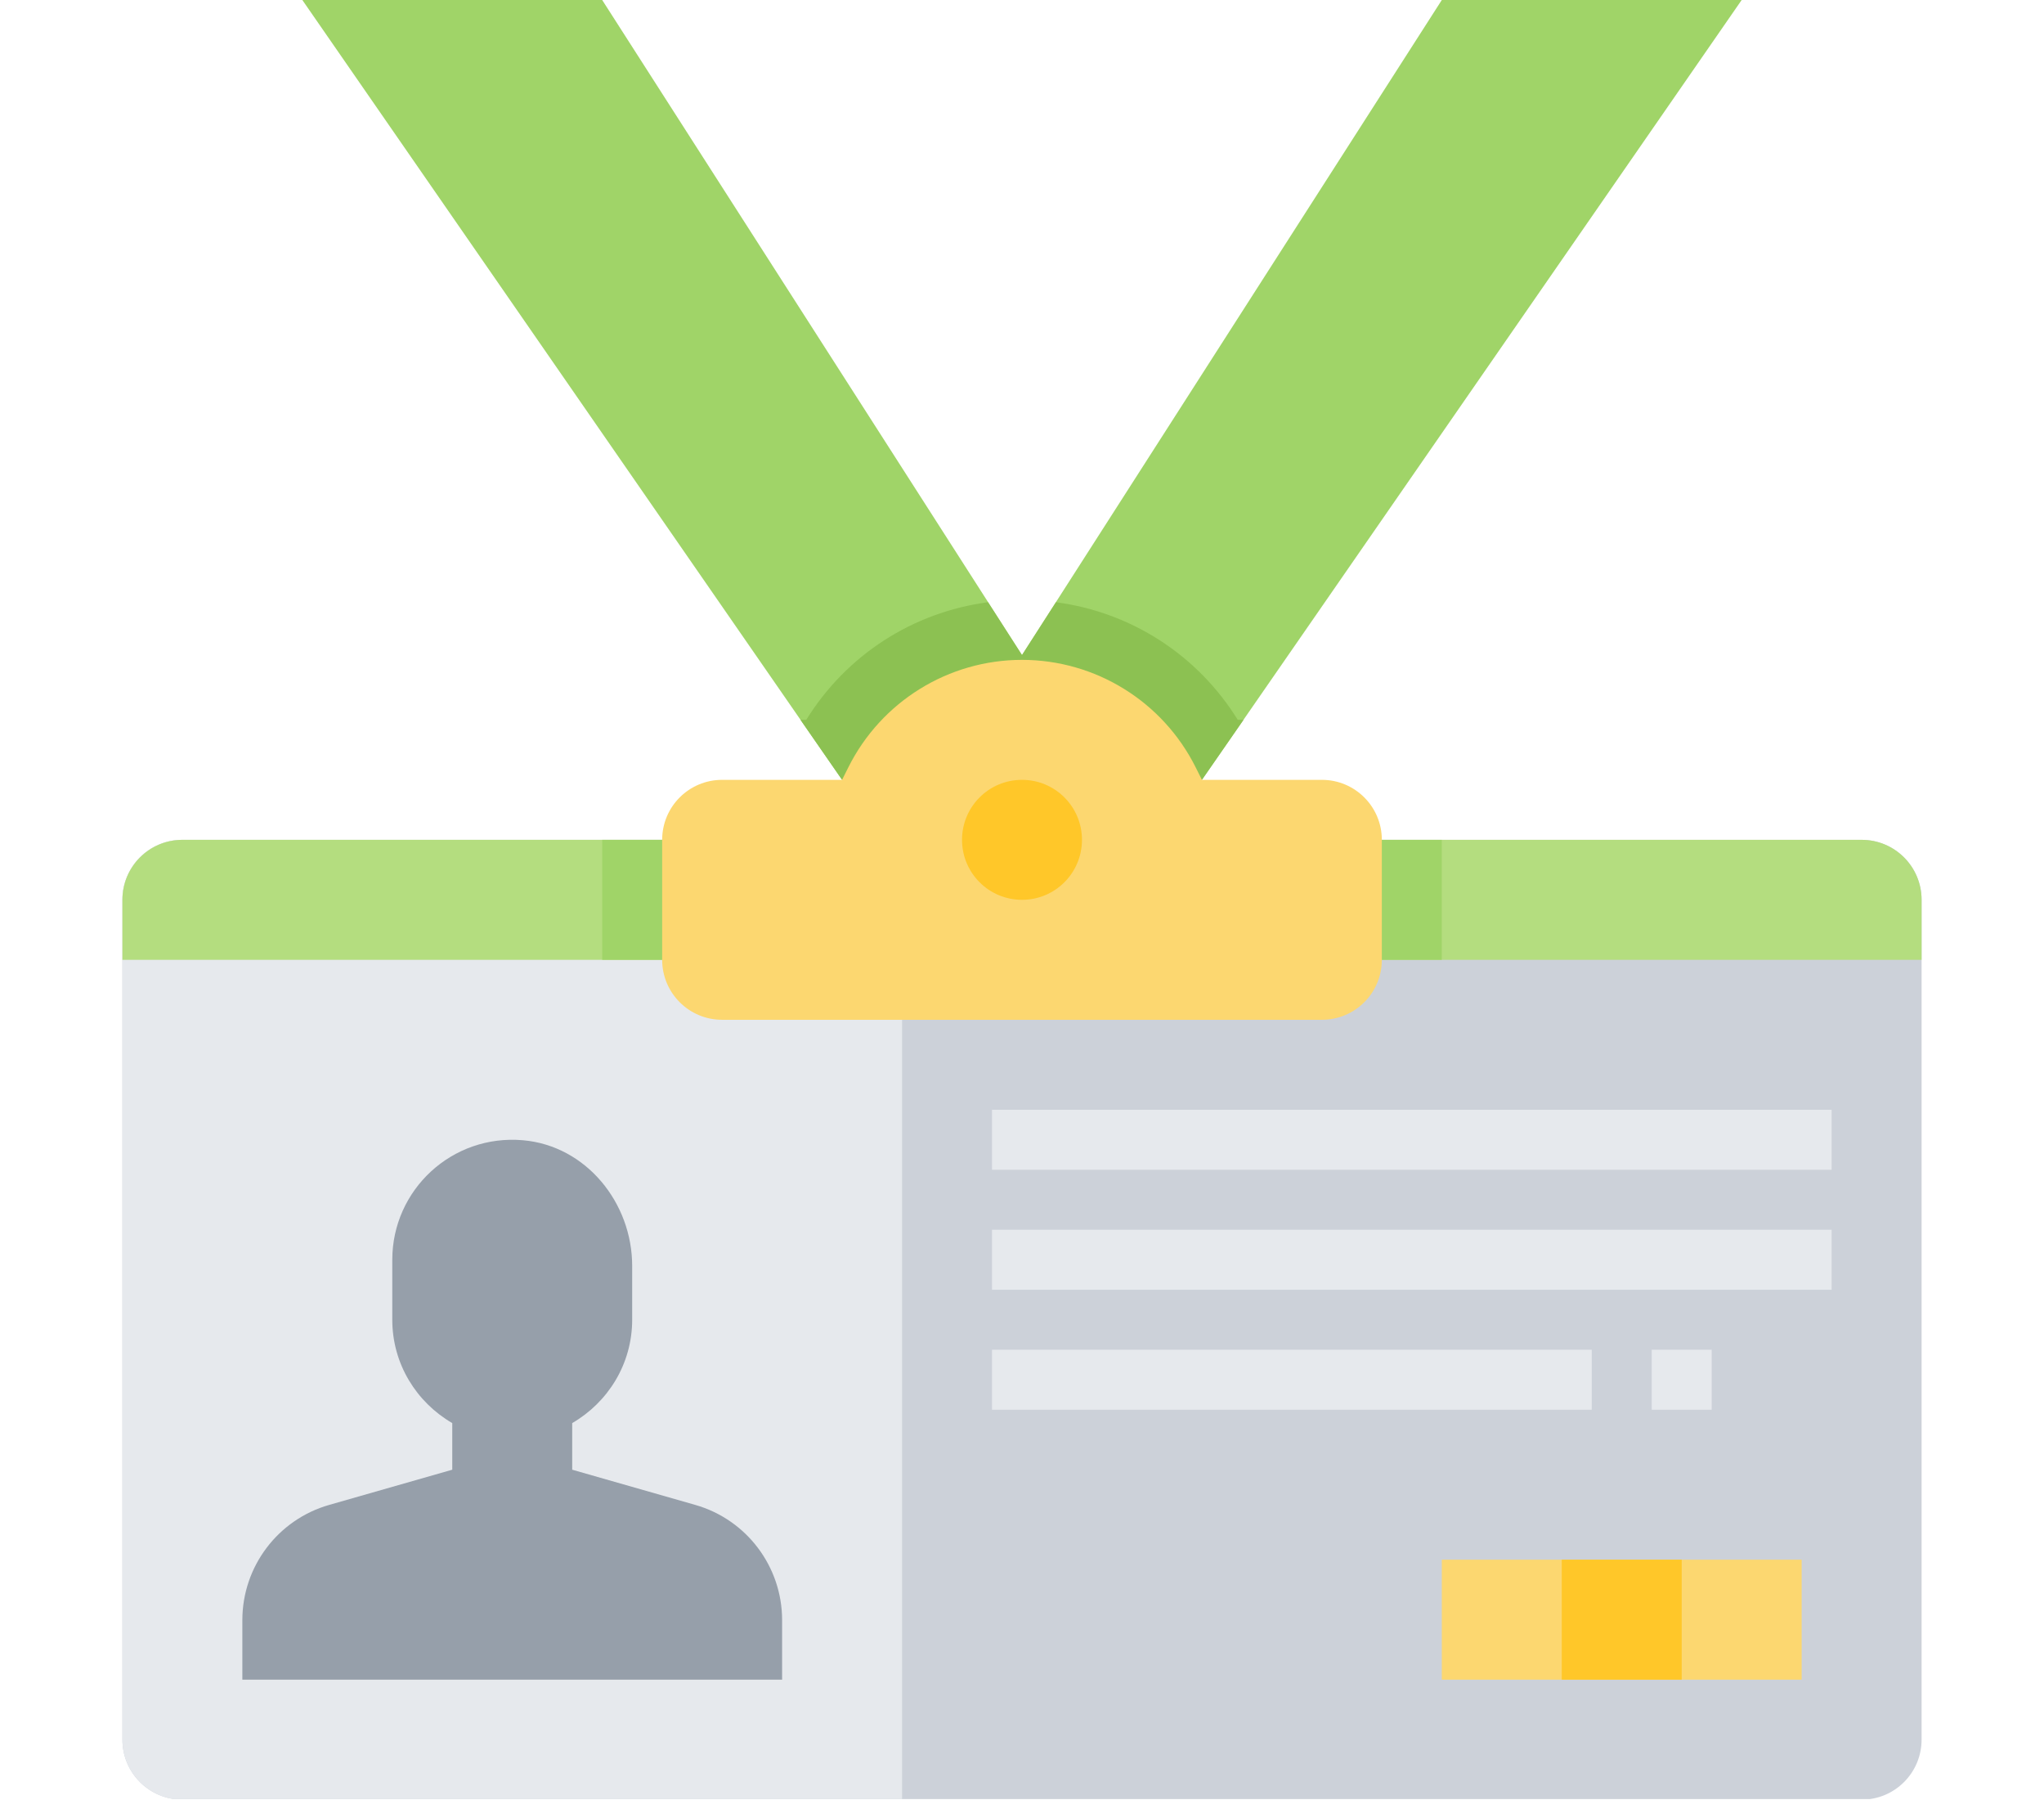
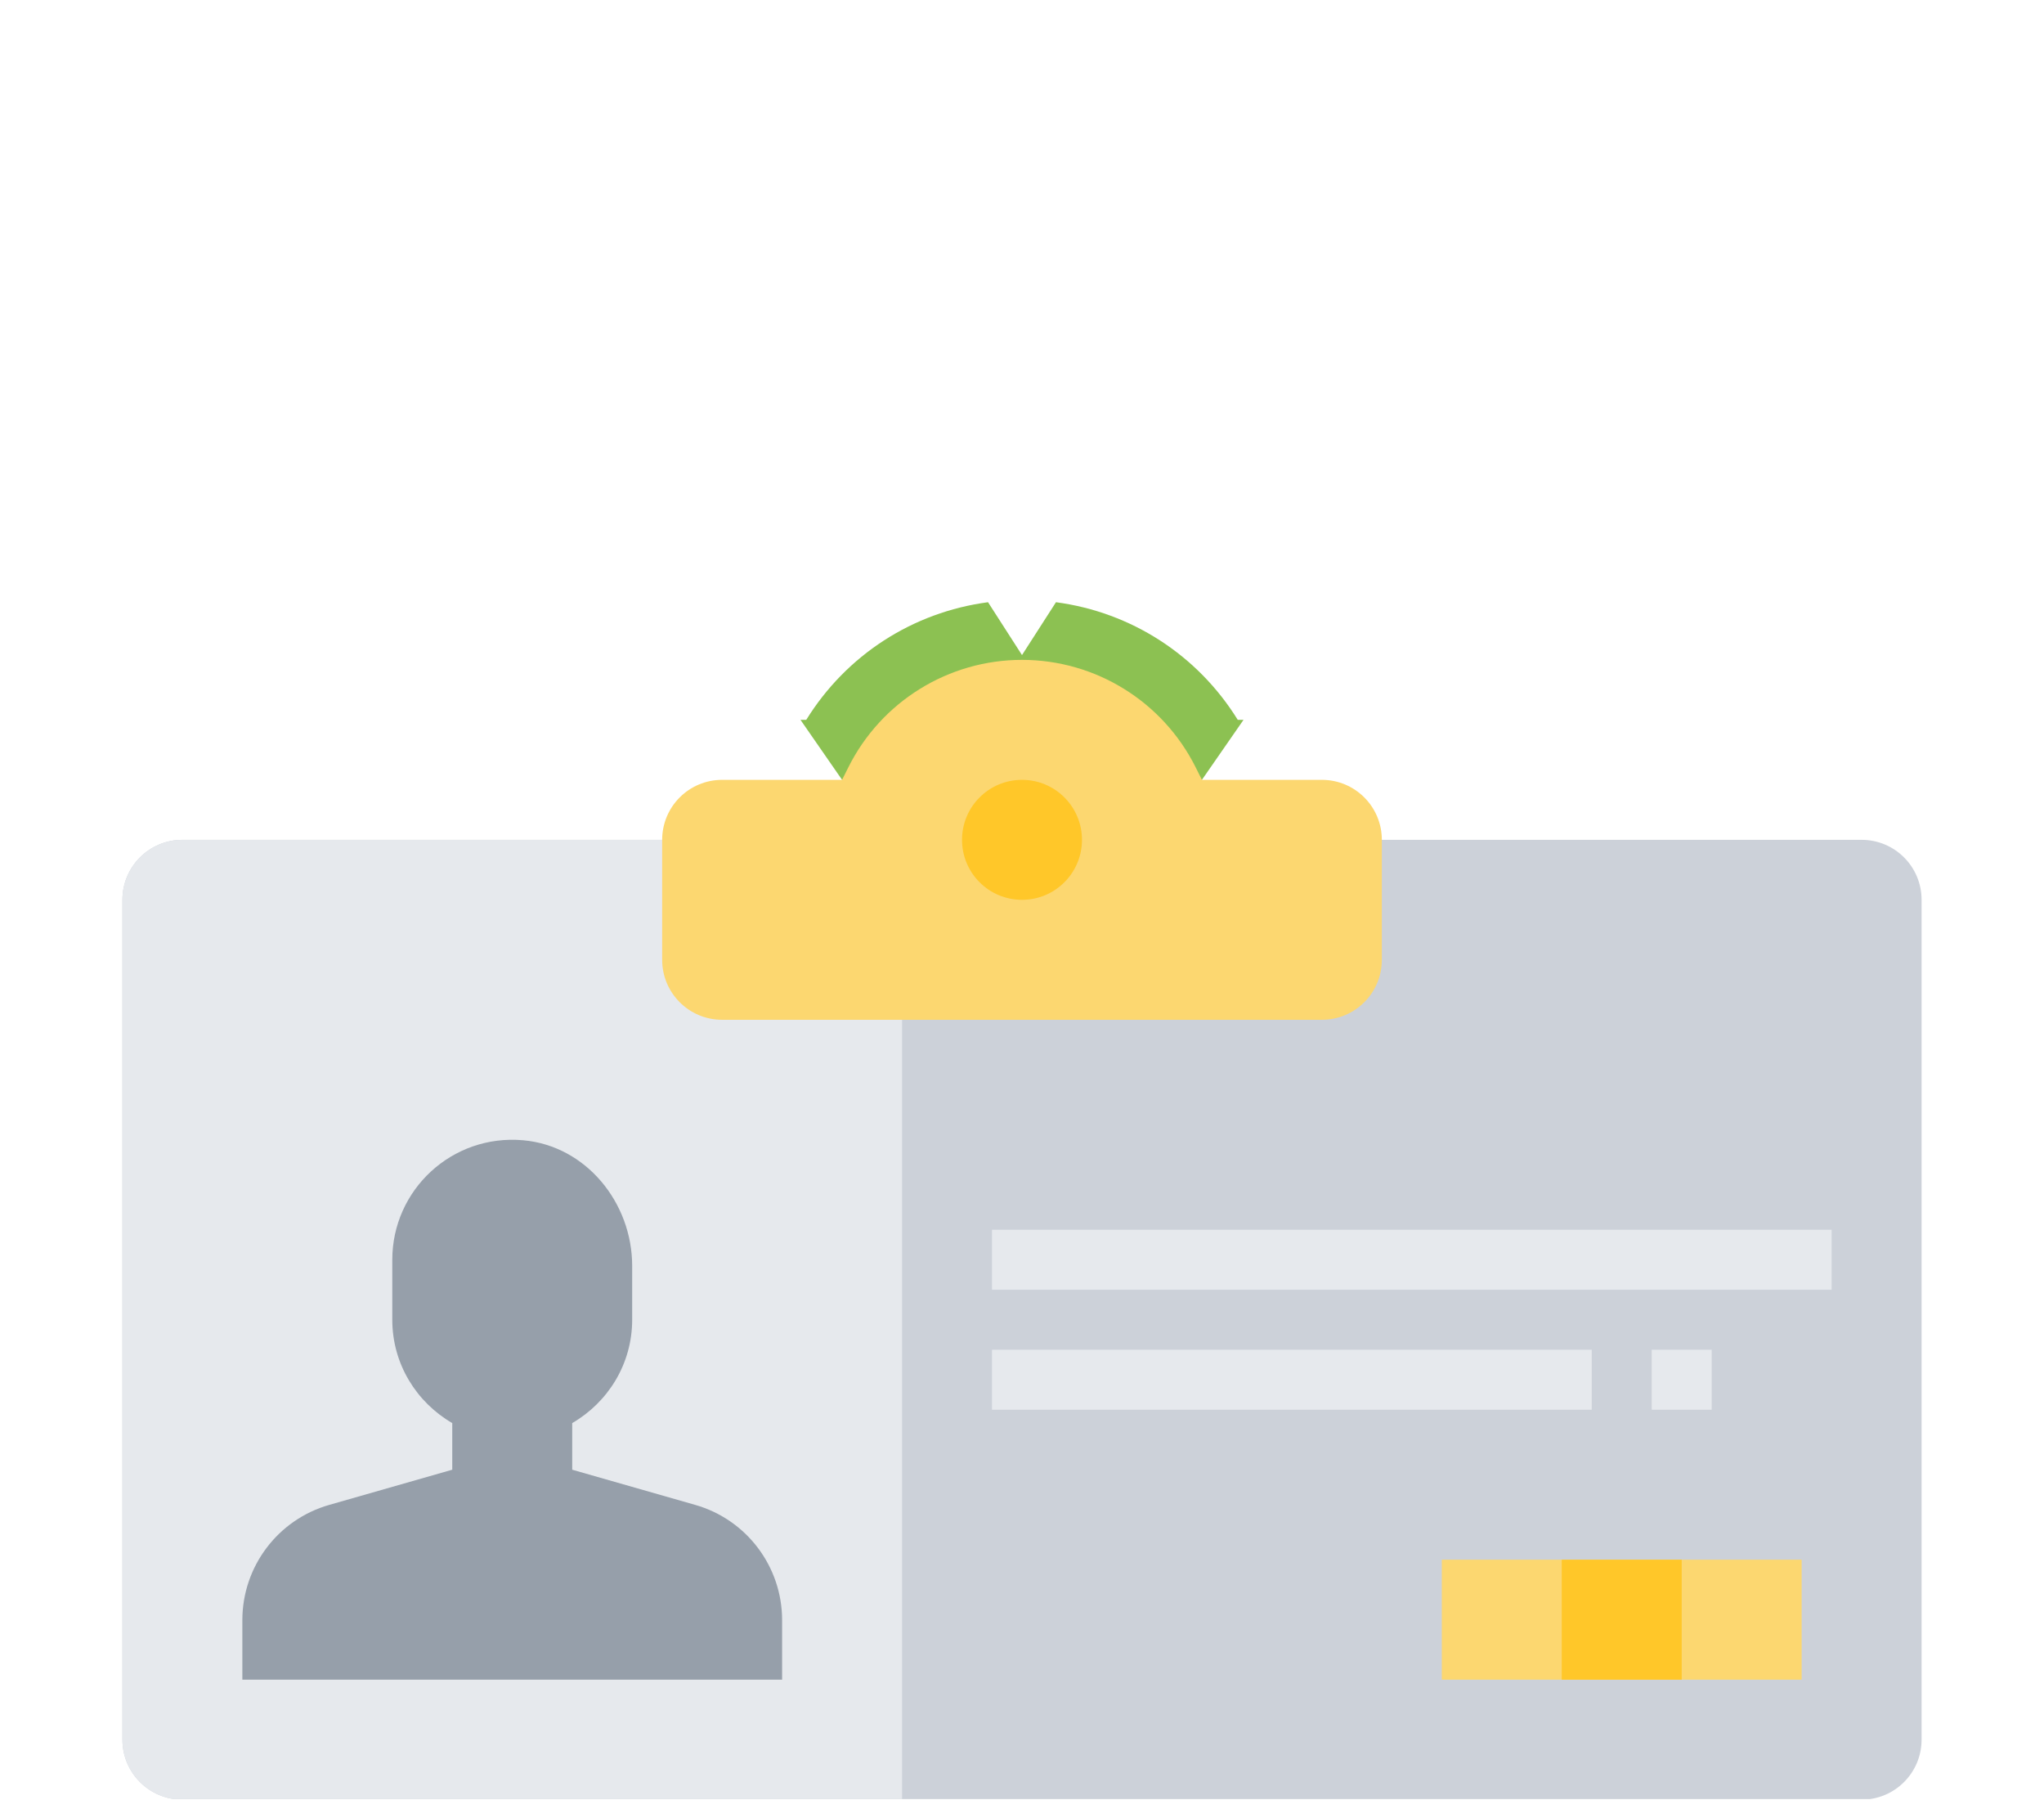
<svg xmlns="http://www.w3.org/2000/svg" contentScriptType="text/ecmascript" width="1603.5pt" zoomAndPan="magnify" contentStyleType="text/css" viewBox="0 0 1603.5 1411.5" height="1411.5pt" preserveAspectRatio="xMidYMid meet" version="1.2">
  <defs>
    <clipPath xml:id="clip1" id="clip1">
      <path d="M 96.031 658 L 1507.469 658 L 1507.469 1411 L 96.031 1411 Z M 96.031 658 " />
    </clipPath>
    <clipPath xml:id="clip2" id="clip2">
      <path d="M 96.031 658 L 708 658 L 708 1411 L 96.031 1411 Z M 96.031 658 " />
    </clipPath>
    <clipPath xml:id="clip3" id="clip3">
-       <path d="M 96.031 658 L 1507.469 658 L 1507.469 753 L 96.031 753 Z M 96.031 658 " />
-     </clipPath>
+       </clipPath>
  </defs>
  <g xml:id="surface1" id="surface1">
-     <path style=" stroke:none;fill-rule:nonzero;fill:rgb(62.749%,83.139%,40.779%);fill-opacity:1;" d="M 660.605 611.625 L 237.176 0 L 472.414 0 L 801.75 513.762 L 1131.086 0 L 1366.324 0 L 942.895 611.625 L 660.605 611.625 " />
    <g clip-rule="nonzero" clip-path="url(#clip1)">
      <path style=" stroke:none;fill-rule:nonzero;fill:rgb(79.999%,81.96%,85.1%);fill-opacity:1;" d="M 1084.039 658.672 L 1460.422 658.672 C 1486.426 658.672 1507.469 679.715 1507.469 705.719 L 1507.469 1364.391 C 1507.469 1390.398 1486.426 1411.441 1460.422 1411.441 L 143.078 1411.441 C 117.074 1411.441 96.031 1390.398 96.031 1364.391 L 96.031 705.719 C 96.031 679.715 117.074 658.672 143.078 658.672 L 1084.039 658.672 " />
    </g>
    <g clip-rule="nonzero" clip-path="url(#clip2)">
      <path style=" stroke:none;fill-rule:nonzero;fill:rgb(90.199%,91.37%,92.94%);fill-opacity:1;" d="M 519.461 658.672 L 143.078 658.672 C 117.074 658.672 96.031 679.715 96.031 705.719 L 96.031 1364.391 C 96.031 1390.398 117.074 1411.441 143.078 1411.441 L 707.652 1411.441 L 707.652 658.672 L 519.461 658.672 " />
    </g>
    <g clip-rule="nonzero" clip-path="url(#clip3)">
      <path style=" stroke:none;fill-rule:nonzero;fill:rgb(70.589%,86.67%,49.799%);fill-opacity:1;" d="M 1460.422 658.672 L 143.078 658.672 C 117.074 658.672 96.031 679.715 96.031 705.719 L 96.031 752.77 L 1507.469 752.77 L 1507.469 705.719 C 1507.469 679.715 1486.426 658.672 1460.422 658.672 " />
    </g>
    <path style=" stroke:none;fill-rule:nonzero;fill:rgb(58.82%,62.349%,66.669%);fill-opacity:1;" d="M 448.891 1152.676 L 448.891 1116.105 C 476.918 1099.84 495.938 1069.789 495.938 1035.055 L 495.938 992.879 C 495.938 943.258 459.734 898.598 410.297 894.281 C 354.52 889.41 307.746 933.242 307.746 988.008 L 307.746 1035.055 C 307.746 1069.789 326.766 1099.84 354.793 1116.105 L 354.793 1152.676 L 258.402 1180.242 C 217.969 1191.73 190.125 1228.668 190.125 1270.664 L 190.125 1317.344 L 613.559 1317.344 L 613.559 1270.664 C 613.559 1228.668 585.715 1191.73 545.285 1180.242 L 448.891 1152.676 " />
-     <path style=" stroke:none;fill-rule:nonzero;fill:rgb(62.749%,83.139%,40.779%);fill-opacity:1;" d="M 1084.039 658.672 L 472.414 658.672 L 472.414 752.77 L 1131.086 752.77 L 1131.086 658.672 L 1084.039 658.672 " />
    <path style=" stroke:none;fill-rule:nonzero;fill:rgb(54.9%,75.69%,32.159%);fill-opacity:1;" d="M 971.012 564.574 C 939.492 513.668 887.391 480.129 828.398 472.316 L 801.75 513.762 L 775.102 472.316 C 716.109 480.129 664.008 513.668 632.488 564.574 L 627.984 564.574 L 660.605 611.625 L 942.895 611.625 L 975.516 564.574 L 971.012 564.574 " />
    <path style=" stroke:none;fill-rule:nonzero;fill:rgb(98.819%,84.309%,43.919%);fill-opacity:1;" d="M 942.895 611.625 L 937.934 601.699 C 912.109 550.148 859.457 517.527 801.75 517.527 C 744.043 517.527 691.391 550.148 665.566 601.699 L 660.605 611.625 L 566.512 611.625 C 540.504 611.625 519.461 632.668 519.461 658.672 L 519.461 752.77 C 519.461 778.773 540.504 799.816 566.512 799.816 L 1036.988 799.816 C 1062.996 799.816 1084.039 778.773 1084.039 752.77 L 1084.039 658.672 C 1084.039 632.668 1062.996 611.625 1036.988 611.625 L 942.895 611.625 " />
    <path style=" stroke:none;fill-rule:nonzero;fill:rgb(100%,78.04%,16.08%);fill-opacity:1;" d="M 848.797 658.672 C 848.797 684.676 827.754 705.719 801.75 705.719 C 775.746 705.719 754.703 684.676 754.703 658.672 C 754.703 632.668 775.746 611.625 801.75 611.625 C 827.754 611.625 848.797 632.668 848.797 658.672 " />
    <path style=" stroke:none;fill-rule:nonzero;fill:rgb(98.819%,84.309%,43.919%);fill-opacity:1;" d="M 1131.086 1223.25 L 1413.375 1223.25 L 1413.375 1317.344 L 1131.086 1317.344 L 1131.086 1223.25 " />
    <path style=" stroke:none;fill-rule:nonzero;fill:rgb(100%,78.04%,16.08%);fill-opacity:1;" d="M 1225.184 1223.25 L 1225.184 1317.344 L 1319.277 1317.344 L 1319.277 1223.25 L 1225.184 1223.25 " />
-     <path style=" stroke:none;fill-rule:nonzero;fill:rgb(90.199%,91.37%,92.94%);fill-opacity:1;" d="M 1436.898 917.438 L 778.227 917.438 L 778.227 870.387 L 1436.898 870.387 L 1436.898 917.438 " />
    <path style=" stroke:none;fill-rule:nonzero;fill:rgb(90.199%,91.37%,92.94%);fill-opacity:1;" d="M 1436.898 1011.531 L 778.227 1011.531 L 778.227 964.484 L 1436.898 964.484 L 1436.898 1011.531 " />
    <path style=" stroke:none;fill-rule:nonzero;fill:rgb(90.199%,91.37%,92.94%);fill-opacity:1;" d="M 1248.707 1105.629 L 778.227 1105.629 L 778.227 1058.578 L 1248.707 1058.578 L 1248.707 1105.629 " />
    <path style=" stroke:none;fill-rule:nonzero;fill:rgb(90.199%,91.37%,92.94%);fill-opacity:1;" d="M 1342.801 1105.629 L 1295.754 1105.629 L 1295.754 1058.578 L 1342.801 1058.578 L 1342.801 1105.629 " />
  </g>
</svg>